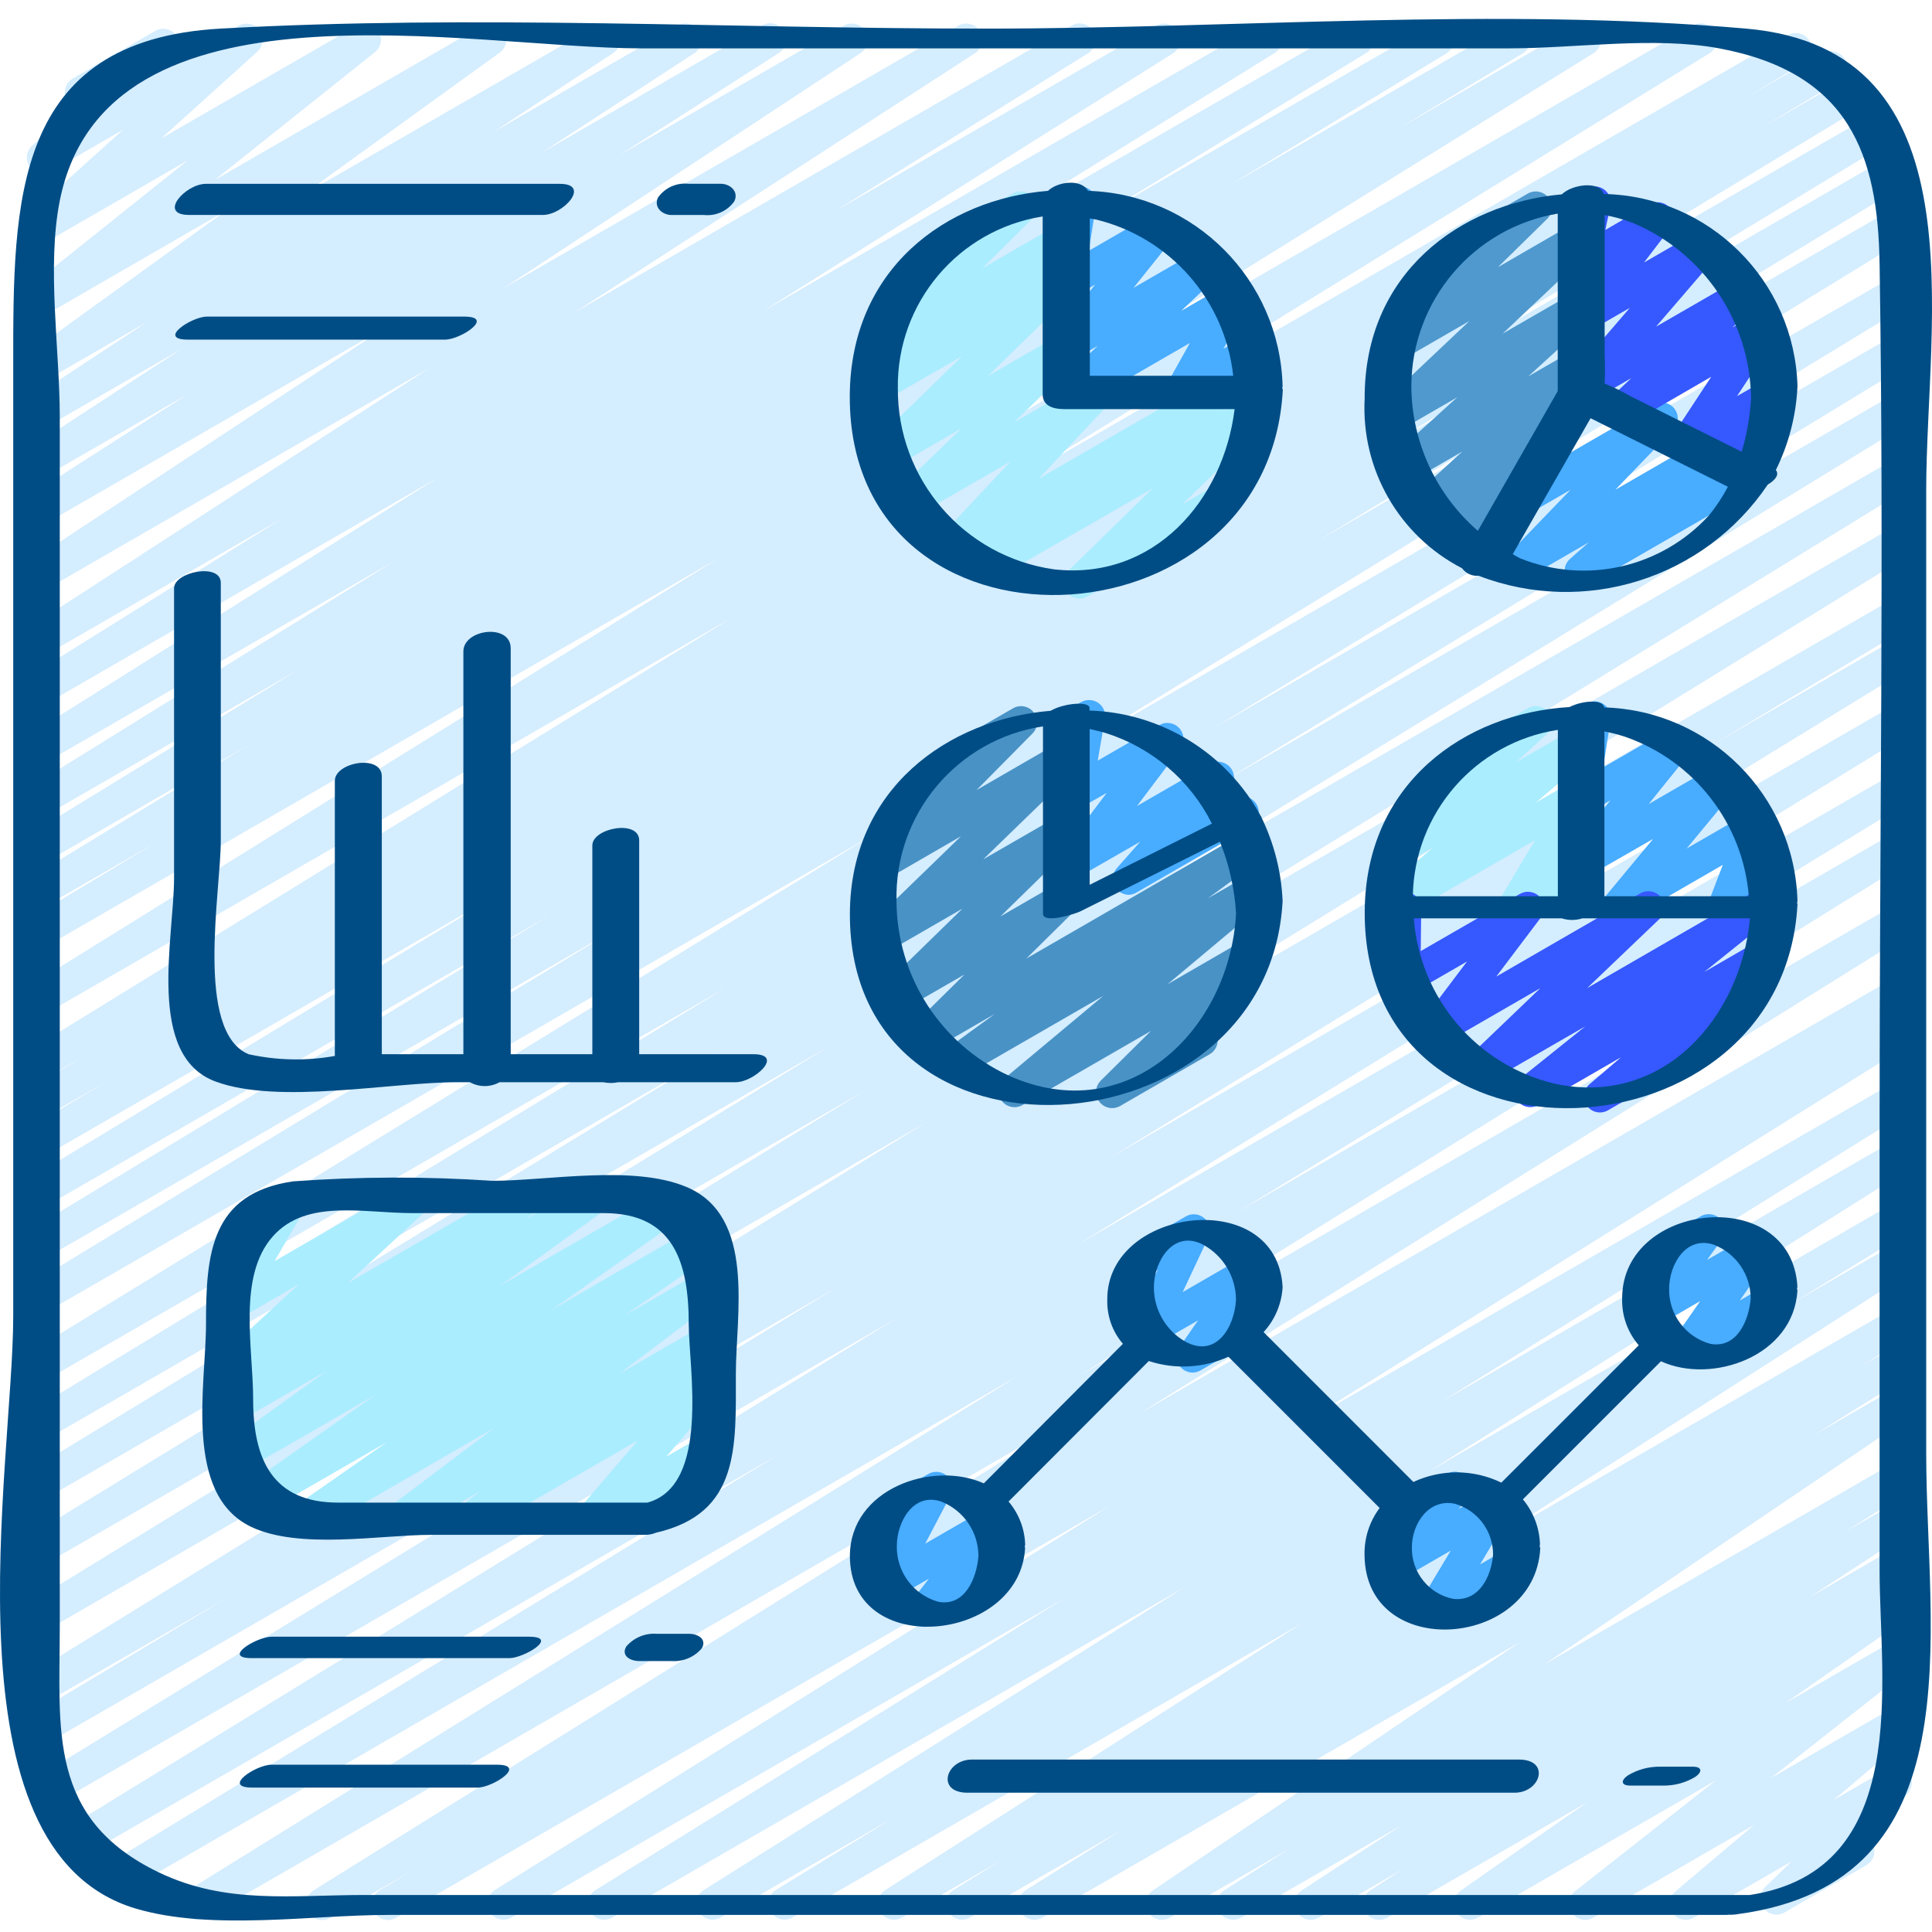
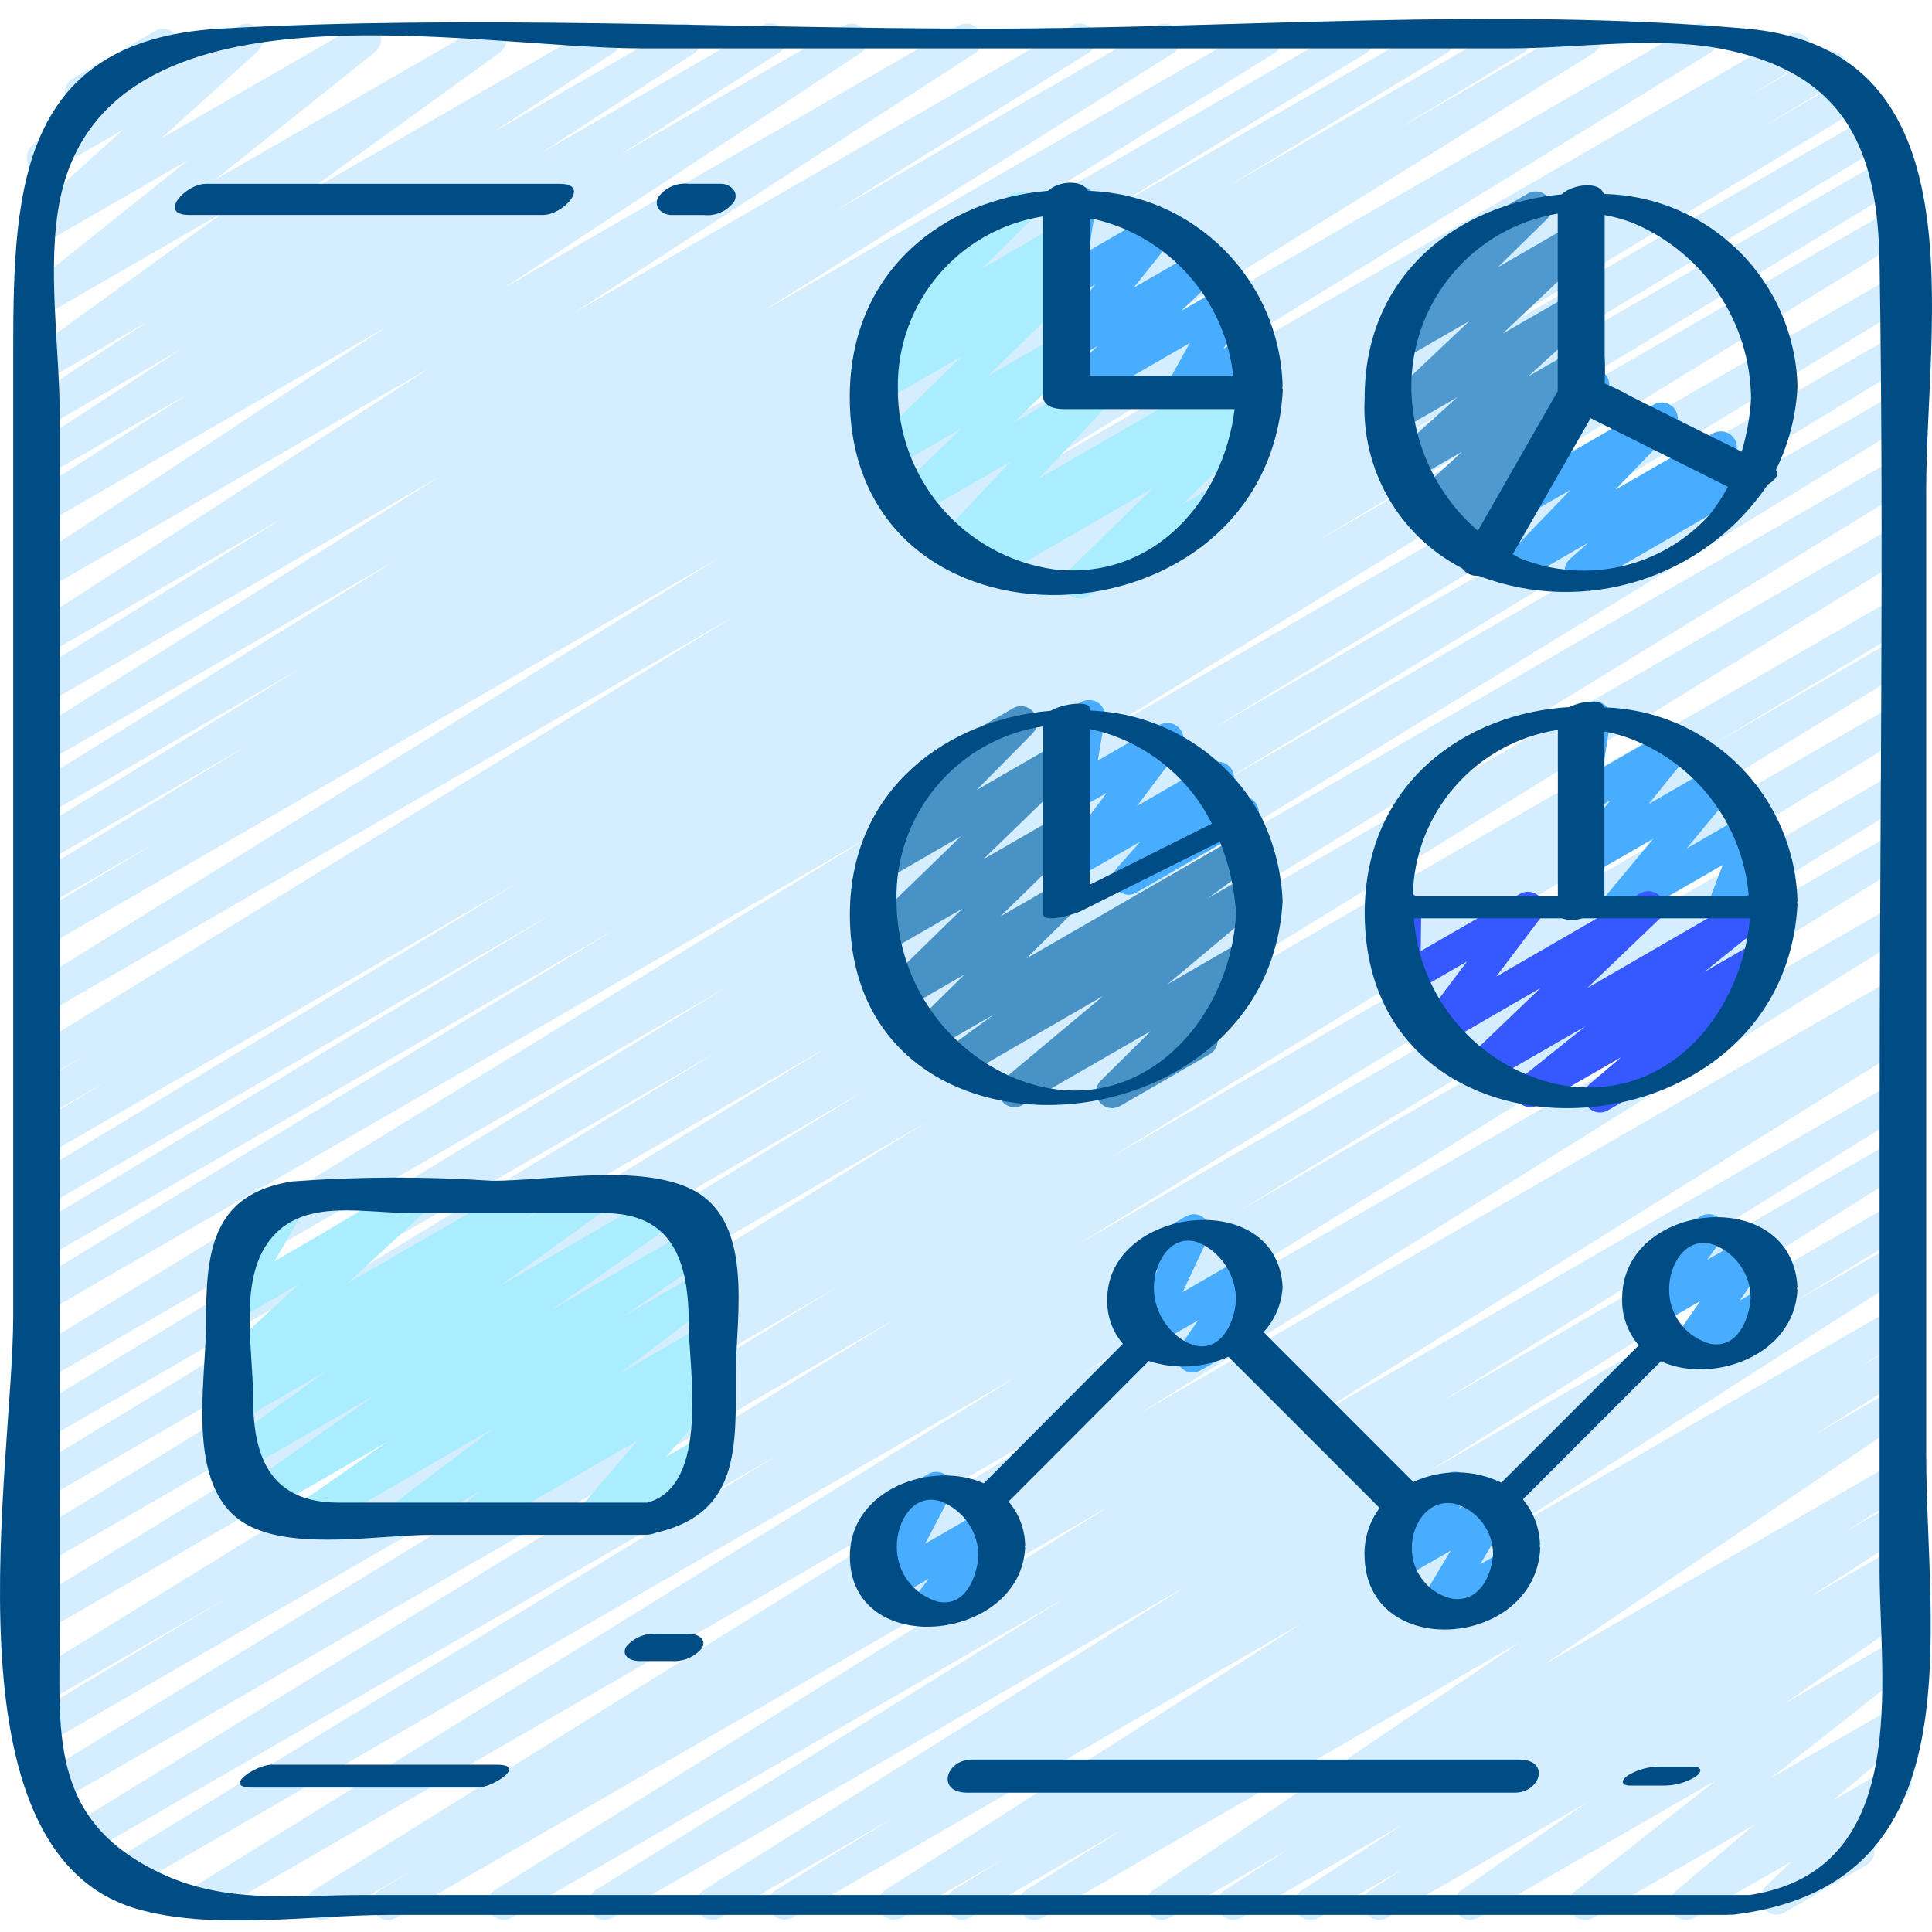
<svg xmlns="http://www.w3.org/2000/svg" fill="none" height="100%" overflow="visible" preserveAspectRatio="none" style="display: block;" viewBox="0 0 32 32" width="100%">
  <g clip-path="url(#clip0_0_2205)" id="icon">
    <path d="M6.43 31.802C6.31 31.802 6.204 31.722 6.172 31.606C6.14 31.491 6.189 31.368 6.292 31.306L6.856 30.966L5.471 31.766C5.345 31.838 5.184 31.797 5.109 31.672C5.034 31.548 5.073 31.386 5.196 31.309L17.976 23.343L3.393 31.764C3.267 31.831 3.111 31.788 3.038 31.666C2.965 31.544 3.001 31.386 3.119 31.307L16.87 22.784L2.028 31.352C1.902 31.422 1.744 31.379 1.67 31.255C1.597 31.131 1.634 30.972 1.756 30.894L12.908 24.084L1.344 30.76C1.218 30.836 1.054 30.794 0.979 30.668C0.904 30.541 0.945 30.378 1.071 30.302L14.863 21.828L0.881 29.898C0.755 29.968 0.596 29.925 0.523 29.801C0.449 29.678 0.487 29.518 0.608 29.44L13.854 21.326L0.754 28.89C0.627 28.965 0.464 28.922 0.389 28.795C0.315 28.668 0.357 28.505 0.484 28.431L3.768 26.462L0.754 28.201C0.628 28.271 0.47 28.228 0.396 28.104C0.323 27.981 0.361 27.821 0.482 27.744L15.364 18.576L0.754 27.013C0.629 27.079 0.474 27.036 0.401 26.914C0.329 26.792 0.364 26.635 0.482 26.556L14.303 18.077L0.754 25.901C0.629 25.968 0.472 25.925 0.4 25.802C0.327 25.68 0.363 25.521 0.482 25.443L13.735 17.328L0.754 24.822C0.629 24.887 0.474 24.843 0.402 24.721C0.33 24.599 0.365 24.442 0.483 24.364L11.871 17.427L0.754 23.847C0.629 23.912 0.474 23.868 0.402 23.746C0.33 23.625 0.365 23.468 0.483 23.389L12.049 16.343L0.754 22.863C0.629 22.929 0.474 22.886 0.401 22.764C0.329 22.642 0.364 22.484 0.482 22.406L14.453 13.831L0.754 21.739C0.628 21.814 0.464 21.772 0.389 21.645C0.314 21.519 0.356 21.356 0.483 21.281L10.211 15.38L0.754 20.838C0.628 20.906 0.471 20.863 0.398 20.739C0.325 20.616 0.362 20.457 0.483 20.379L9.133 15.145L0.754 19.982C0.628 20.05 0.471 20.007 0.398 19.883C0.325 19.76 0.362 19.601 0.483 19.523L8.6 14.61L0.754 19.14C0.628 19.207 0.471 19.163 0.399 19.04C0.326 18.917 0.364 18.758 0.484 18.681L1.774 17.908L0.754 18.494C0.628 18.562 0.471 18.518 0.399 18.394C0.326 18.271 0.364 18.113 0.484 18.035L1.476 17.443L0.754 17.859C0.628 17.935 0.464 17.893 0.389 17.767C0.314 17.64 0.355 17.477 0.481 17.401L12.146 10.216L0.754 16.792C0.628 16.863 0.469 16.821 0.395 16.697C0.321 16.573 0.359 16.412 0.481 16.335L11.916 9.237L0.754 15.681C0.628 15.756 0.464 15.714 0.389 15.588C0.314 15.461 0.356 15.297 0.483 15.223L2.57 13.962L0.754 15.008C0.628 15.077 0.471 15.033 0.398 14.91C0.325 14.787 0.362 14.628 0.483 14.55L4.113 12.34L0.754 14.282C0.628 14.349 0.472 14.306 0.399 14.183C0.326 14.06 0.363 13.902 0.482 13.824L4.959 11.082L0.754 13.506C0.628 13.577 0.468 13.534 0.394 13.41C0.32 13.286 0.358 13.126 0.48 13.049L6.527 9.298L0.754 12.63C0.628 12.7 0.47 12.658 0.395 12.535C0.321 12.412 0.358 12.252 0.479 12.173L7.272 7.9L0.754 11.663C0.628 11.739 0.464 11.698 0.388 11.572C0.313 11.445 0.353 11.282 0.48 11.206L4.679 8.584L0.754 10.85C0.629 10.918 0.473 10.876 0.399 10.755C0.325 10.634 0.359 10.476 0.476 10.396L7.115 6.095L0.754 9.768C0.629 9.838 0.472 9.797 0.397 9.676C0.322 9.554 0.356 9.395 0.474 9.315L6.39 5.42L0.754 8.673C0.628 8.747 0.467 8.706 0.391 8.582C0.316 8.458 0.354 8.296 0.476 8.218L3.11 6.529L0.754 7.886C0.629 7.959 0.468 7.919 0.393 7.795C0.317 7.672 0.353 7.511 0.475 7.432L3.006 5.78L0.754 7.08C0.629 7.15 0.472 7.109 0.397 6.988C0.322 6.866 0.356 6.707 0.474 6.627L2.446 5.327L0.757 6.302C0.636 6.363 0.489 6.324 0.414 6.211C0.34 6.099 0.361 5.948 0.464 5.861L3.741 3.491L0.757 5.215C0.636 5.282 0.484 5.246 0.406 5.132C0.329 5.018 0.351 4.864 0.457 4.776L3.11 2.656L0.754 4.016C0.636 4.08 0.49 4.047 0.412 3.939C0.333 3.832 0.346 3.682 0.442 3.59L2.041 2.146L0.872 2.823C0.754 2.911 0.587 2.887 0.499 2.769C0.41 2.652 0.434 2.485 0.552 2.396L1.221 1.768C1.133 1.723 1.077 1.635 1.074 1.537C1.071 1.439 1.122 1.347 1.207 1.299L2.564 0.516C2.682 0.444 2.835 0.474 2.917 0.585C2.999 0.695 2.983 0.85 2.88 0.942L2.594 1.209L3.956 0.424C4.073 0.361 4.22 0.394 4.298 0.501C4.377 0.609 4.364 0.758 4.268 0.851L2.669 2.294L5.911 0.424C6.032 0.356 6.185 0.391 6.263 0.506C6.341 0.62 6.319 0.776 6.211 0.863L3.554 2.983L7.989 0.424C8.112 0.356 8.267 0.394 8.343 0.512C8.419 0.63 8.391 0.787 8.278 0.871L5.003 3.237L9.879 0.424C10.003 0.355 10.161 0.396 10.236 0.517C10.311 0.638 10.277 0.797 10.159 0.877L8.187 2.179L11.224 0.424C11.349 0.352 11.51 0.392 11.585 0.516C11.661 0.639 11.624 0.8 11.503 0.879L8.971 2.531L12.618 0.424C12.744 0.348 12.908 0.388 12.984 0.513C13.061 0.639 13.021 0.803 12.896 0.88L10.263 2.569L13.979 0.424C14.103 0.355 14.26 0.396 14.335 0.517C14.411 0.638 14.377 0.797 14.258 0.877L8.342 4.773L15.875 0.424C16 0.355 16.157 0.396 16.232 0.518C16.307 0.64 16.272 0.799 16.153 0.879L9.514 5.177L17.749 0.424C17.875 0.352 18.036 0.393 18.111 0.518C18.185 0.643 18.146 0.804 18.023 0.881L13.827 3.5L19.157 0.424C19.283 0.354 19.441 0.396 19.515 0.519C19.59 0.643 19.553 0.802 19.432 0.881L12.636 5.155L20.832 0.424C20.959 0.349 21.122 0.39 21.198 0.516C21.273 0.643 21.233 0.806 21.106 0.882L15.061 4.63L22.351 0.424C22.477 0.349 22.641 0.39 22.716 0.517C22.791 0.643 22.75 0.807 22.623 0.882L18.144 3.622L23.689 0.424C23.815 0.356 23.973 0.399 24.046 0.523C24.119 0.646 24.081 0.805 23.96 0.883L20.335 3.089L24.952 0.424C25.078 0.354 25.238 0.397 25.311 0.522C25.385 0.646 25.346 0.807 25.223 0.883L23.144 2.141L26.117 0.424C26.198 0.376 26.3 0.374 26.383 0.42C26.466 0.466 26.519 0.554 26.52 0.649C26.522 0.744 26.472 0.833 26.391 0.882L14.952 7.98L28.042 0.424C28.124 0.376 28.225 0.374 28.308 0.421C28.392 0.467 28.443 0.554 28.445 0.65C28.446 0.745 28.396 0.833 28.315 0.882L16.651 8.066L29.609 0.584C29.691 0.536 29.793 0.535 29.875 0.582C29.958 0.629 30.01 0.717 30.01 0.812C30.011 0.907 29.961 0.995 29.879 1.044L28.898 1.63L30.191 0.884C30.318 0.809 30.482 0.852 30.556 0.979C30.631 1.105 30.588 1.269 30.462 1.343L29.176 2.115L30.627 1.277C30.754 1.202 30.917 1.244 30.993 1.371C31.067 1.498 31.025 1.661 30.898 1.736L22.788 6.645L31.049 1.876C31.176 1.801 31.339 1.843 31.414 1.97C31.489 2.096 31.447 2.26 31.32 2.335L22.67 7.572L31.291 2.594C31.418 2.519 31.582 2.56 31.657 2.687C31.732 2.814 31.69 2.978 31.563 3.053L21.823 8.96L31.369 3.449C31.495 3.379 31.653 3.422 31.727 3.546C31.8 3.67 31.762 3.83 31.641 3.907L17.677 12.477L31.369 4.572C31.495 4.504 31.652 4.547 31.725 4.671C31.799 4.794 31.761 4.953 31.64 5.03L20.077 12.075L31.369 5.556C31.495 5.488 31.652 5.531 31.725 5.654C31.799 5.778 31.761 5.937 31.64 6.014L20.247 12.952L31.369 6.531C31.494 6.464 31.651 6.508 31.724 6.63C31.796 6.753 31.76 6.911 31.64 6.989L18.393 15.101L31.369 7.609C31.495 7.539 31.653 7.582 31.727 7.706C31.8 7.83 31.762 7.989 31.641 8.067L17.816 16.548L31.369 8.723C31.495 8.653 31.653 8.696 31.727 8.82C31.8 8.944 31.762 9.103 31.641 9.181L16.762 18.344L31.369 9.911C31.496 9.837 31.659 9.879 31.733 10.006C31.808 10.133 31.766 10.296 31.639 10.371L28.355 12.34L31.369 10.599C31.494 10.532 31.651 10.575 31.724 10.698C31.796 10.821 31.76 10.979 31.64 11.057L18.387 19.175L31.369 11.681C31.495 11.611 31.653 11.654 31.727 11.777C31.8 11.901 31.762 12.061 31.641 12.138L17.852 20.613L31.369 12.81C31.495 12.738 31.656 12.78 31.73 12.905C31.804 13.03 31.764 13.192 31.64 13.268L20.485 20.081L31.369 13.797C31.495 13.726 31.654 13.768 31.728 13.892C31.802 14.016 31.764 14.177 31.642 14.254L17.891 22.776L31.369 14.996C31.494 14.927 31.652 14.97 31.726 15.092C31.799 15.215 31.763 15.375 31.643 15.453L18.866 23.418L31.369 16.201C31.451 16.152 31.552 16.151 31.635 16.198C31.718 16.245 31.77 16.333 31.771 16.428C31.772 16.523 31.722 16.612 31.64 16.66L31.076 16.999L31.369 16.831C31.494 16.765 31.649 16.808 31.722 16.929C31.794 17.05 31.76 17.207 31.643 17.287L21.432 23.665L31.369 17.928C31.495 17.857 31.655 17.899 31.729 18.024C31.803 18.148 31.765 18.308 31.643 18.386L23.873 23.219L31.369 18.892C31.494 18.825 31.65 18.868 31.723 18.989C31.796 19.11 31.762 19.268 31.644 19.347L23.654 24.381L31.369 19.926C31.495 19.857 31.654 19.899 31.727 20.023C31.801 20.147 31.763 20.307 31.642 20.384L29.696 21.579L31.369 20.614C31.494 20.544 31.653 20.585 31.727 20.708C31.801 20.83 31.766 20.99 31.646 21.069L24.732 25.496L31.369 21.664C31.495 21.596 31.652 21.639 31.725 21.761C31.799 21.884 31.762 22.043 31.642 22.121L30.808 22.637L31.369 22.314C31.495 22.246 31.651 22.289 31.724 22.411C31.798 22.533 31.762 22.691 31.644 22.77L30.035 23.776L31.368 23.007C31.491 22.939 31.647 22.98 31.722 23.099C31.797 23.219 31.765 23.376 31.65 23.458L25.574 27.571L31.369 24.226C31.494 24.159 31.649 24.201 31.723 24.322C31.796 24.443 31.762 24.6 31.646 24.68L30.577 25.364L31.369 24.906C31.494 24.834 31.655 24.874 31.73 24.997C31.806 25.121 31.769 25.282 31.648 25.36L29.969 26.457L31.369 25.649C31.494 25.58 31.65 25.621 31.725 25.743C31.799 25.864 31.765 26.022 31.648 26.102L31.115 26.45L31.369 26.304C31.493 26.233 31.65 26.272 31.727 26.392C31.803 26.512 31.772 26.671 31.655 26.753L29.562 28.215L31.369 27.172C31.49 27.104 31.643 27.14 31.721 27.255C31.798 27.37 31.775 27.525 31.667 27.612L29.333 29.45L31.368 28.277C31.487 28.209 31.639 28.243 31.718 28.355C31.797 28.468 31.778 28.621 31.674 28.711L30.367 29.816L31.264 29.298C31.381 29.23 31.53 29.26 31.611 29.367C31.692 29.475 31.681 29.626 31.584 29.72L30.872 30.413C30.969 30.448 31.036 30.537 31.045 30.639C31.054 30.742 31.003 30.84 30.915 30.892L29.559 31.675C29.442 31.743 29.293 31.714 29.212 31.606C29.131 31.499 29.142 31.347 29.239 31.254L29.673 30.832L28.053 31.764C27.934 31.832 27.783 31.798 27.704 31.686C27.625 31.573 27.644 31.419 27.748 31.33L29.056 30.224L26.388 31.764C26.267 31.833 26.113 31.797 26.035 31.682C25.957 31.567 25.98 31.411 26.089 31.324L28.422 29.488L24.478 31.764C24.355 31.832 24.2 31.793 24.124 31.674C24.049 31.555 24.079 31.398 24.193 31.315L26.284 29.854L22.976 31.764C22.851 31.835 22.692 31.794 22.617 31.672C22.542 31.549 22.577 31.39 22.697 31.31L23.234 30.959L21.84 31.764C21.715 31.835 21.557 31.794 21.482 31.672C21.406 31.549 21.441 31.39 21.561 31.31L23.238 30.218L20.555 31.764C20.43 31.832 20.273 31.791 20.199 31.669C20.125 31.547 20.16 31.389 20.278 31.309L21.344 30.628L19.376 31.764C19.252 31.834 19.095 31.794 19.02 31.673C18.944 31.553 18.977 31.394 19.093 31.313L25.175 27.199L17.264 31.764C17.139 31.834 16.98 31.792 16.905 31.669C16.831 31.546 16.868 31.386 16.989 31.307L18.601 30.299L16.061 31.764C15.936 31.831 15.78 31.788 15.707 31.666C15.634 31.544 15.67 31.386 15.788 31.307L16.601 30.803L14.936 31.763C14.812 31.831 14.655 31.79 14.58 31.668C14.506 31.546 14.541 31.387 14.659 31.308L21.575 26.88L13.119 31.764C12.994 31.83 12.839 31.786 12.766 31.664C12.694 31.543 12.729 31.385 12.847 31.306L14.799 30.107L11.928 31.764C11.803 31.831 11.648 31.788 11.575 31.666C11.501 31.545 11.536 31.387 11.653 31.308L19.642 26.276L10.136 31.764C10.011 31.833 9.853 31.79 9.779 31.667C9.706 31.544 9.742 31.385 9.862 31.307L17.631 26.474L8.468 31.764C8.342 31.831 8.186 31.789 8.112 31.667C8.039 31.545 8.074 31.387 8.193 31.307L18.401 24.93L6.563 31.764C6.522 31.788 6.476 31.801 6.43 31.802Z" fill="#D4EDFF" id="Vector" />
    <path d="M17.877 9.914C17.769 9.914 17.671 9.848 17.631 9.748C17.59 9.648 17.614 9.532 17.691 9.457L19.093 8.088L16.485 9.592C16.363 9.661 16.207 9.624 16.13 9.506C16.053 9.389 16.08 9.232 16.193 9.147L16.327 9.047L15.908 9.289C15.794 9.354 15.649 9.327 15.567 9.223C15.485 9.12 15.491 8.972 15.581 8.876L16.737 7.644L15.191 8.537C15.075 8.606 14.925 8.577 14.843 8.469C14.761 8.361 14.773 8.208 14.871 8.115L15.921 7.098L14.782 7.756C14.666 7.824 14.517 7.795 14.435 7.687C14.354 7.58 14.366 7.428 14.463 7.335L15.939 5.896L14.623 6.655C14.501 6.728 14.344 6.692 14.265 6.575C14.186 6.458 14.212 6.299 14.325 6.214L14.627 5.978C14.515 5.988 14.409 5.927 14.362 5.824C14.314 5.722 14.336 5.602 14.416 5.523L15.389 4.564C15.274 4.552 15.179 4.468 15.155 4.354C15.13 4.241 15.182 4.125 15.282 4.067L16.775 3.205C16.891 3.139 17.038 3.169 17.119 3.275C17.2 3.382 17.189 3.531 17.094 3.626L16.269 4.445L17.515 3.725C17.636 3.657 17.79 3.692 17.867 3.808C17.945 3.924 17.921 4.08 17.812 4.166L17.589 4.34C17.706 4.312 17.827 4.366 17.885 4.471C17.943 4.576 17.923 4.707 17.837 4.791L16.361 6.23L17.523 5.558C17.64 5.489 17.79 5.518 17.872 5.626C17.953 5.734 17.941 5.887 17.843 5.98L16.792 6.998L18.033 6.283C18.148 6.215 18.295 6.243 18.377 6.347C18.46 6.451 18.453 6.6 18.361 6.696L17.205 7.928L20.075 6.271C20.197 6.201 20.352 6.239 20.429 6.356C20.506 6.474 20.479 6.631 20.367 6.715L20.232 6.816L20.664 6.567C20.78 6.498 20.929 6.528 21.011 6.636C21.092 6.743 21.08 6.894 20.984 6.988L19.579 8.357L20.16 8.022C20.288 7.948 20.451 7.992 20.524 8.119C20.598 8.247 20.554 8.41 20.427 8.484L18.011 9.878C17.97 9.902 17.924 9.914 17.877 9.914Z" fill="#AAEDFF" id="Vector_2" />
    <path d="M17.757 6.767C17.648 6.767 17.55 6.701 17.509 6.599C17.469 6.498 17.494 6.382 17.573 6.307L18.183 5.728L17.815 5.941C17.704 6.005 17.564 5.981 17.48 5.884C17.397 5.787 17.394 5.644 17.474 5.544L18.14 4.713L17.815 4.9C17.726 4.951 17.616 4.947 17.531 4.889C17.447 4.831 17.403 4.729 17.419 4.628L17.564 3.715C17.517 3.692 17.477 3.655 17.452 3.608C17.378 3.481 17.422 3.318 17.549 3.244L17.757 3.124C17.846 3.073 17.957 3.077 18.042 3.135C18.126 3.193 18.17 3.295 18.154 3.396L18.033 4.155L19.099 3.539C19.21 3.474 19.352 3.498 19.435 3.595C19.519 3.693 19.521 3.836 19.44 3.936L18.774 4.768L19.855 4.144C19.972 4.056 20.139 4.08 20.228 4.197C20.316 4.315 20.292 4.482 20.174 4.571L19.565 5.149L20.278 4.736C20.382 4.676 20.513 4.693 20.598 4.777C20.684 4.861 20.703 4.992 20.644 5.097L20.264 5.777L20.608 5.579C20.735 5.506 20.897 5.551 20.97 5.677C21.043 5.804 21 5.966 20.874 6.04L19.695 6.722C19.591 6.782 19.459 6.766 19.374 6.681C19.288 6.597 19.27 6.466 19.328 6.361L19.708 5.681L17.89 6.731C17.849 6.754 17.804 6.767 17.757 6.767Z" fill="#48ACFF" id="Vector_3" />
    <path d="M24.494 9.444C24.395 9.443 24.303 9.388 24.258 9.299C24.212 9.21 24.22 9.103 24.278 9.022L24.342 8.932L24.149 9.043C24.032 9.115 23.879 9.085 23.797 8.974C23.715 8.864 23.731 8.709 23.834 8.617L23.973 8.485L23.778 8.598C23.661 8.666 23.511 8.634 23.431 8.525C23.351 8.416 23.365 8.264 23.464 8.172L24.22 7.479L23.41 7.947C23.293 8.011 23.145 7.979 23.066 7.871C22.987 7.763 23 7.613 23.097 7.521L24.137 6.58L23.192 7.126C23.074 7.198 22.921 7.169 22.838 7.058C22.756 6.947 22.772 6.791 22.876 6.699L24.338 5.317L23.268 5.935C23.152 6.001 23.005 5.971 22.924 5.865C22.843 5.758 22.853 5.609 22.948 5.514L23.914 4.564C23.8 4.55 23.707 4.465 23.684 4.353C23.661 4.24 23.713 4.126 23.813 4.069L25.305 3.206C25.421 3.14 25.568 3.17 25.649 3.276C25.73 3.383 25.719 3.532 25.625 3.626L24.81 4.426L26.036 3.717C26.154 3.646 26.307 3.676 26.389 3.786C26.471 3.897 26.455 4.052 26.352 4.144L24.889 5.526L26.037 4.864C26.155 4.799 26.302 4.832 26.381 4.94C26.46 5.048 26.447 5.198 26.35 5.29L25.313 6.234L26.041 5.814C26.158 5.747 26.307 5.779 26.387 5.888C26.467 5.996 26.453 6.148 26.354 6.24L25.599 6.933L25.693 6.879C25.81 6.808 25.963 6.838 26.045 6.948C26.127 7.059 26.111 7.214 26.009 7.306L25.418 7.862C25.48 7.901 25.523 7.965 25.537 8.037C25.551 8.108 25.534 8.183 25.492 8.243L24.989 8.946C25.034 9.068 24.984 9.205 24.872 9.269L24.628 9.41C24.587 9.433 24.541 9.444 24.494 9.444Z" fill="#4F99CE" id="Vector_4" />
    <path d="M26.18 9.723C26.069 9.723 25.97 9.655 25.931 9.551C25.892 9.447 25.921 9.331 26.004 9.257L26.315 8.983L25.38 9.524C25.264 9.591 25.117 9.563 25.035 9.458C24.953 9.352 24.961 9.203 25.054 9.107L26.014 8.112L25.211 8.575C25.103 8.637 24.968 8.617 24.883 8.527C24.799 8.437 24.787 8.3 24.856 8.197L25.878 6.661C25.81 6.533 25.855 6.375 25.98 6.303L26.255 6.143C26.362 6.081 26.498 6.101 26.583 6.192C26.667 6.282 26.679 6.418 26.61 6.521L25.93 7.544L27.39 6.701C27.504 6.635 27.651 6.663 27.733 6.768C27.814 6.872 27.807 7.021 27.714 7.117L26.755 8.112L28.368 7.181C28.487 7.112 28.638 7.145 28.718 7.256C28.798 7.368 28.78 7.522 28.677 7.612L28.366 7.886L28.872 7.594C28.999 7.522 29.161 7.566 29.234 7.693C29.307 7.819 29.264 7.982 29.138 8.056L26.313 9.687C26.273 9.711 26.227 9.723 26.18 9.723Z" fill="#48ACFF" id="Vector_5" />
-     <path d="M28.527 7.918C28.426 7.918 28.334 7.861 28.289 7.771C28.244 7.681 28.253 7.573 28.314 7.492L28.38 7.402L28.063 7.586C27.956 7.648 27.82 7.628 27.736 7.538C27.651 7.448 27.639 7.311 27.707 7.208L28.343 6.241L26.961 7.041C26.843 7.111 26.691 7.081 26.61 6.971C26.528 6.861 26.544 6.706 26.646 6.614L27.022 6.262L26.338 6.656C26.225 6.721 26.082 6.695 26 6.595C25.917 6.495 25.918 6.35 26.003 6.252L26.995 5.099L26.338 5.478C26.228 5.541 26.089 5.518 26.005 5.423C25.922 5.327 25.917 5.186 25.994 5.085L26.43 4.516L26.338 4.569C26.247 4.621 26.133 4.615 26.048 4.554C25.963 4.492 25.922 4.386 25.944 4.283L26.067 3.702C26.028 3.679 25.997 3.647 25.974 3.608C25.901 3.481 25.944 3.318 26.071 3.244L26.28 3.123C26.371 3.071 26.485 3.077 26.57 3.139C26.655 3.201 26.696 3.307 26.674 3.41L26.59 3.808L27.322 3.385C27.432 3.322 27.572 3.345 27.655 3.441C27.739 3.536 27.743 3.677 27.666 3.778L27.23 4.348L28.086 3.854C28.199 3.789 28.341 3.816 28.424 3.915C28.506 4.015 28.505 4.16 28.421 4.258L27.429 5.411L28.754 4.646C28.872 4.576 29.023 4.606 29.105 4.716C29.186 4.827 29.171 4.981 29.07 5.073L28.693 5.424L29.051 5.217C29.158 5.155 29.293 5.175 29.378 5.265C29.463 5.355 29.475 5.492 29.407 5.595L28.77 6.562L29.234 6.296C29.343 6.233 29.482 6.256 29.565 6.35C29.649 6.444 29.655 6.585 29.58 6.686L29.374 6.962C29.473 6.996 29.543 7.085 29.552 7.189C29.562 7.293 29.51 7.393 29.42 7.445L28.66 7.883C28.619 7.907 28.574 7.918 28.527 7.918Z" fill="#3658FF" id="Vector_6" />
    <path d="M18.42 18.354C18.312 18.354 18.215 18.288 18.174 18.188C18.133 18.088 18.156 17.974 18.233 17.898L19.063 17.076L16.938 18.302C16.818 18.372 16.664 18.338 16.585 18.224C16.505 18.111 16.526 17.955 16.633 17.866L18.274 16.495L15.943 17.84C15.82 17.912 15.663 17.875 15.586 17.755C15.508 17.636 15.538 17.477 15.653 17.394L16.478 16.793L15.465 17.379C15.349 17.445 15.202 17.415 15.121 17.309C15.04 17.203 15.051 17.053 15.145 16.959L15.976 16.14L15.001 16.702C14.884 16.77 14.736 16.74 14.654 16.633C14.573 16.525 14.584 16.374 14.681 16.28L15.941 15.05L14.694 15.77C14.578 15.839 14.428 15.809 14.346 15.701C14.264 15.593 14.277 15.441 14.375 15.347L15.917 13.851L14.729 14.538C14.613 14.604 14.466 14.575 14.385 14.47C14.303 14.364 14.313 14.214 14.406 14.119L15.422 13.091C15.326 13.089 15.238 13.039 15.188 12.958C15.114 12.831 15.158 12.668 15.286 12.594L16.778 11.732C16.893 11.665 17.041 11.694 17.122 11.8C17.203 11.905 17.194 12.055 17.1 12.15L16.175 13.086L17.508 12.315C17.624 12.246 17.774 12.276 17.856 12.383C17.938 12.492 17.925 12.644 17.827 12.738L16.286 14.233L17.509 13.528C17.625 13.46 17.774 13.489 17.855 13.597C17.937 13.704 17.925 13.856 17.828 13.949L16.569 15.18L17.509 14.637C17.625 14.571 17.772 14.601 17.853 14.707C17.934 14.814 17.924 14.963 17.829 15.057L16.999 15.877L20.538 13.832C20.661 13.761 20.819 13.798 20.896 13.917C20.974 14.036 20.944 14.195 20.829 14.278L20.006 14.879L20.673 14.495C20.793 14.427 20.945 14.461 21.024 14.573C21.103 14.687 21.083 14.841 20.978 14.93L19.337 16.303L20.582 15.583C20.698 15.517 20.845 15.547 20.926 15.653C21.007 15.76 20.997 15.909 20.902 16.003L19.93 16.966C20.045 16.978 20.139 17.062 20.163 17.175C20.187 17.288 20.137 17.403 20.037 17.461L18.554 18.318C18.513 18.341 18.467 18.354 18.42 18.354Z" fill="#4992C6" id="Vector_7" />
    <path d="M18.697 14.821C18.592 14.82 18.497 14.758 18.455 14.662C18.412 14.566 18.43 14.455 18.5 14.377L18.887 13.94L17.959 14.473C17.849 14.536 17.71 14.513 17.627 14.418C17.543 14.323 17.537 14.182 17.614 14.081L18.332 13.132L17.959 13.345C17.869 13.397 17.758 13.392 17.673 13.333C17.588 13.274 17.545 13.171 17.562 13.07L17.708 12.224C17.66 12.201 17.62 12.163 17.595 12.117C17.521 11.99 17.564 11.827 17.692 11.753L17.905 11.63C17.995 11.579 18.106 11.583 18.191 11.642C18.276 11.701 18.319 11.804 18.301 11.906L18.182 12.598L19.203 12.01C19.312 11.946 19.451 11.969 19.535 12.064C19.619 12.159 19.625 12.3 19.548 12.401L18.831 13.351L20.04 12.652C20.153 12.587 20.297 12.613 20.38 12.715C20.462 12.816 20.459 12.962 20.372 13.06L19.986 13.496L20.452 13.227C20.579 13.155 20.741 13.198 20.814 13.325C20.887 13.452 20.845 13.614 20.718 13.688L18.831 14.779C18.791 14.804 18.744 14.819 18.697 14.821Z" fill="#48ACFF" id="Vector_8" />
    <path d="M26.787 15.295C26.683 15.295 26.589 15.235 26.545 15.142C26.501 15.048 26.515 14.938 26.581 14.858L27.381 13.895L26.337 14.495C26.226 14.559 26.085 14.535 26.002 14.438C25.918 14.34 25.916 14.197 25.997 14.097L26.673 13.257L26.337 13.451C26.248 13.502 26.138 13.498 26.053 13.44C25.968 13.382 25.925 13.28 25.941 13.179L26.087 12.244C26.039 12.221 26 12.184 25.974 12.137C25.9 12.01 25.944 11.847 26.071 11.773L26.279 11.653C26.368 11.601 26.479 11.606 26.563 11.664C26.648 11.722 26.692 11.823 26.676 11.925L26.554 12.71L27.643 12.08C27.754 12.015 27.895 12.04 27.979 12.137C28.063 12.235 28.065 12.379 27.984 12.478L27.307 13.318L28.395 12.69C28.506 12.626 28.648 12.65 28.732 12.749C28.815 12.847 28.816 12.992 28.733 13.091L27.936 14.054L28.918 13.487C29.015 13.431 29.138 13.442 29.224 13.515C29.31 13.589 29.341 13.709 29.3 13.814L29.071 14.409L29.178 14.35C29.305 14.277 29.467 14.321 29.54 14.448C29.613 14.575 29.57 14.737 29.444 14.811L28.689 15.247C28.591 15.304 28.468 15.292 28.383 15.219C28.297 15.146 28.266 15.026 28.307 14.921L28.535 14.325L26.923 15.256C26.881 15.281 26.835 15.294 26.787 15.295Z" fill="#48ACFF" id="Vector_9" />
-     <path d="M25.077 15.285C24.981 15.285 24.892 15.234 24.845 15.15C24.798 15.067 24.799 14.964 24.848 14.882L25.424 13.917L23.144 15.233C23.024 15.301 22.873 15.268 22.794 15.155C22.715 15.043 22.734 14.889 22.838 14.8L23.748 14.028L23.296 14.289C23.178 14.356 23.029 14.325 22.949 14.216C22.868 14.107 22.883 13.955 22.982 13.863L23.843 13.071C23.75 13.031 23.687 12.943 23.68 12.841C23.674 12.74 23.726 12.645 23.813 12.594L25.306 11.732C25.423 11.664 25.572 11.696 25.653 11.805C25.733 11.914 25.719 12.066 25.619 12.158L25.115 12.622L26.041 12.089C26.16 12.021 26.311 12.055 26.39 12.167C26.469 12.279 26.45 12.433 26.346 12.523L25.437 13.294L26.044 12.943C26.149 12.882 26.282 12.9 26.367 12.986C26.453 13.073 26.469 13.206 26.407 13.31L25.831 14.276L26.052 14.148C26.179 14.076 26.341 14.12 26.414 14.247C26.488 14.374 26.445 14.536 26.318 14.61L25.21 15.249C25.17 15.273 25.123 15.285 25.077 15.285Z" fill="#AAEDFF" id="Vector_10" />
    <path d="M26.5 18.426C26.389 18.426 26.289 18.357 26.25 18.252C26.212 18.147 26.243 18.029 26.328 17.957L26.849 17.512L25.477 18.304C25.356 18.371 25.205 18.336 25.127 18.222C25.049 18.108 25.071 17.954 25.177 17.866L26.257 17L24.643 17.93C24.526 18.002 24.373 17.973 24.291 17.864C24.208 17.754 24.222 17.6 24.323 17.507L25.514 16.366L23.907 17.294C23.797 17.357 23.658 17.334 23.574 17.239C23.49 17.145 23.485 17.004 23.561 16.903L24.299 15.925L23.393 16.448C23.31 16.496 23.208 16.496 23.125 16.448C23.043 16.399 22.992 16.31 22.993 16.215L23.002 15.45C22.887 15.439 22.792 15.354 22.768 15.241C22.743 15.128 22.795 15.012 22.895 14.954L23.141 14.812C23.224 14.764 23.326 14.765 23.409 14.813C23.491 14.861 23.541 14.95 23.54 15.046L23.532 15.753L25.175 14.806C25.285 14.743 25.424 14.766 25.508 14.861C25.592 14.956 25.597 15.097 25.521 15.198L24.783 16.175L27.163 14.8C27.28 14.729 27.433 14.758 27.515 14.867C27.598 14.977 27.584 15.131 27.483 15.224L26.288 16.366L29.006 14.795C29.127 14.725 29.282 14.76 29.361 14.875C29.439 14.991 29.416 15.148 29.306 15.234L28.228 16.099L29.106 15.592C29.226 15.521 29.379 15.555 29.459 15.668C29.539 15.781 29.519 15.937 29.413 16.026L28.773 16.571C28.896 16.564 29.008 16.642 29.044 16.76C29.08 16.878 29.03 17.005 28.923 17.067L26.632 18.391C26.592 18.414 26.547 18.426 26.5 18.426Z" fill="#3658FF" id="Vector_11" />
    <path d="M15.311 26.945C15.209 26.945 15.116 26.887 15.071 26.796C15.026 26.704 15.037 26.595 15.1 26.515L15.387 26.147L14.795 26.489C14.693 26.548 14.563 26.532 14.477 26.45C14.392 26.368 14.371 26.24 14.426 26.134L14.846 25.335L14.769 25.379C14.642 25.445 14.486 25.4 14.415 25.276C14.343 25.153 14.382 24.995 14.502 24.918L15.375 24.414C15.478 24.355 15.607 24.37 15.693 24.452C15.778 24.535 15.8 24.663 15.744 24.768L15.324 25.568L16.305 25.002C16.415 24.938 16.556 24.962 16.64 25.058C16.724 25.154 16.727 25.296 16.649 25.397L16.362 25.765C16.444 25.712 16.549 25.709 16.634 25.757C16.72 25.805 16.772 25.895 16.771 25.993C16.77 26.091 16.715 26.18 16.628 26.225L15.443 26.909C15.403 26.933 15.357 26.945 15.311 26.945Z" fill="#48ACFF" id="Vector_12" />
    <path d="M19.753 22.734C19.654 22.734 19.563 22.679 19.517 22.592C19.471 22.504 19.477 22.398 19.534 22.316L19.844 21.869L19.12 22.286C19.02 22.343 18.894 22.329 18.809 22.25C18.724 22.172 18.699 22.048 18.747 21.942L19.174 21.033L19.033 21.113C18.907 21.179 18.75 21.134 18.679 21.011C18.608 20.887 18.646 20.729 18.767 20.652L19.642 20.147C19.743 20.09 19.869 20.104 19.954 20.183C20.039 20.261 20.064 20.386 20.016 20.491L19.589 21.401L20.606 20.814C20.714 20.752 20.851 20.773 20.935 20.864C21.02 20.956 21.029 21.094 20.958 21.197L20.625 21.677C20.733 21.661 20.841 21.712 20.896 21.806C20.97 21.934 20.926 22.096 20.799 22.17L19.886 22.697C19.846 22.721 19.8 22.734 19.753 22.734Z" fill="#48ACFF" id="Vector_13" />
    <path d="M27.919 22.632C27.82 22.632 27.729 22.577 27.683 22.489C27.637 22.401 27.643 22.295 27.7 22.213L28.16 21.551L27.453 21.957C27.345 22.02 27.207 21.997 27.122 21.904C27.038 21.811 27.031 21.671 27.105 21.569L27.412 21.147C27.295 21.14 27.196 21.056 27.169 20.942C27.142 20.828 27.193 20.71 27.294 20.651L28.17 20.145C28.279 20.083 28.416 20.105 28.5 20.198C28.584 20.291 28.591 20.43 28.518 20.532L28.274 20.868L28.924 20.495C29.032 20.433 29.169 20.453 29.253 20.545C29.338 20.637 29.348 20.775 29.276 20.878L28.817 21.54L29.203 21.317C29.286 21.264 29.391 21.261 29.476 21.309C29.562 21.357 29.614 21.447 29.613 21.545C29.611 21.643 29.556 21.732 29.47 21.778L28.053 22.596C28.013 22.62 27.966 22.633 27.919 22.632Z" fill="#48ACFF" id="Vector_14" />
    <path d="M23.756 26.923C23.66 26.923 23.572 26.871 23.525 26.788C23.478 26.705 23.479 26.602 23.528 26.52L24.029 25.683L23.204 26.159C23.093 26.223 22.953 26.198 22.87 26.101C22.787 26.004 22.784 25.862 22.863 25.762L23.125 25.433C23.018 25.41 22.936 25.323 22.919 25.214C22.901 25.105 22.953 24.997 23.048 24.942L23.964 24.413C24.075 24.348 24.217 24.372 24.3 24.469C24.384 24.567 24.386 24.71 24.306 24.811L24.16 24.992L24.652 24.708C24.758 24.647 24.891 24.666 24.976 24.752C25.061 24.839 25.077 24.972 25.014 25.076L24.514 25.912L24.912 25.682C24.994 25.629 25.099 25.626 25.185 25.674C25.27 25.722 25.323 25.812 25.321 25.91C25.32 26.008 25.265 26.097 25.178 26.143L23.889 26.889C23.849 26.912 23.803 26.924 23.756 26.923Z" fill="#48ACFF" id="Vector_15" />
    <path d="M5.078 25.406C4.961 25.406 4.858 25.331 4.823 25.219C4.788 25.108 4.829 24.987 4.925 24.921L6.414 23.883L4.331 25.085C4.207 25.154 4.052 25.115 3.976 24.996C3.9 24.877 3.929 24.72 4.044 24.637L6.211 23.107L3.972 24.399C3.85 24.467 3.695 24.429 3.618 24.311C3.542 24.193 3.571 24.035 3.683 23.952L5.41 22.707L3.951 23.549C3.827 23.62 3.67 23.582 3.593 23.462C3.516 23.343 3.547 23.184 3.663 23.101L3.902 22.933C3.782 22.974 3.65 22.926 3.586 22.817C3.521 22.709 3.542 22.57 3.635 22.485L4.952 21.269L3.952 21.85C3.847 21.91 3.716 21.893 3.631 21.807C3.546 21.722 3.528 21.591 3.588 21.486L4.113 20.58H4.108C3.982 20.646 3.826 20.601 3.754 20.477C3.683 20.354 3.721 20.196 3.842 20.119L4.709 19.618C4.814 19.558 4.945 19.575 5.031 19.66C5.116 19.746 5.133 19.878 5.073 19.982L4.548 20.888L6.763 19.609C6.881 19.542 7.03 19.573 7.11 19.683C7.19 19.791 7.176 19.943 7.077 20.035L5.759 21.252L8.604 19.612C8.728 19.541 8.885 19.579 8.962 19.699C9.039 19.819 9.008 19.978 8.892 20.06L8.703 20.193L9.71 19.612C9.833 19.543 9.988 19.581 10.065 19.7C10.141 19.818 10.112 19.975 9.999 20.058L8.276 21.301L11.01 19.723C11.133 19.651 11.29 19.69 11.367 19.81C11.444 19.93 11.413 20.088 11.297 20.171L9.133 21.699L11.553 20.301C11.676 20.233 11.831 20.273 11.907 20.391C11.983 20.51 11.953 20.668 11.839 20.75L10.346 21.79L11.649 21.038C11.77 20.97 11.923 21.007 12 21.123C12.077 21.239 12.052 21.395 11.942 21.481L10.259 22.753L11.649 21.951C11.771 21.88 11.928 21.917 12.006 22.035C12.083 22.153 12.055 22.311 11.942 22.396L11.622 22.633L11.648 22.618C11.76 22.553 11.903 22.578 11.986 22.678C12.069 22.778 12.067 22.923 11.983 23.022L11.036 24.127L11.649 23.774C11.775 23.707 11.932 23.753 12.003 23.877C12.075 24 12.036 24.158 11.915 24.235L9.95 25.368C9.838 25.432 9.696 25.407 9.613 25.307C9.53 25.208 9.531 25.063 9.614 24.965L10.563 23.859L7.947 25.368C7.825 25.437 7.67 25.4 7.593 25.283C7.516 25.165 7.543 25.008 7.655 24.923L7.972 24.688L6.793 25.368C6.671 25.436 6.518 25.399 6.441 25.283C6.364 25.166 6.389 25.011 6.499 24.925L8.184 23.652L5.211 25.368C5.171 25.392 5.125 25.405 5.078 25.406Z" fill="#AAEDFF" id="Vector_16" />
    <g id="Group">
      <path d="M28.923 0.474C24.788 0.113 20.459 0.474 16.311 0.474C12.112 0.474 7.841 0.239 3.648 0.474C0.202 0.667 0.219 3.348 0.219 6.035V21.804C0.219 24.247 -0.983 30.646 2.245 31.611C3.501 31.984 5.162 31.717 6.437 31.717H28.604C28.609 31.717 28.618 31.715 28.623 31.714C28.677 31.716 28.73 31.713 28.783 31.704C32.746 31.172 31.904 27.054 31.904 24.077V8.12C31.904 5.301 32.832 0.815 28.923 0.474ZM28.983 31.387H6.044C4.828 31.387 3.744 31.547 2.633 31.014C0.785 30.126 0.99 28.654 0.99 26.938V6.907C0.99 5.792 0.772 4.425 0.99 3.325C1.754 -0.509 7.786 0.801 10.62 0.801H24.999C26.09 0.801 27.397 0.6 28.475 0.801C30.639 1.205 31.103 2.571 31.132 4.368C31.207 9.093 31.132 13.826 31.132 18.551V26.017C31.132 27.833 31.678 30.974 28.983 31.387Z" fill="#004D85" id="Vector_17" />
      <path d="M21.247 6.462C21.247 6.447 21.24 6.438 21.238 6.425C21.241 6.416 21.243 6.406 21.244 6.397C21.198 4.634 19.784 3.214 18.021 3.161C17.915 2.965 17.531 2.998 17.358 3.161C15.672 3.297 14.078 4.452 14.075 6.572C14.07 11.114 21.012 10.818 21.247 6.462ZM20.426 6.224H18.051V3.618C18.086 3.625 18.119 3.628 18.154 3.636C19.38 3.935 20.289 4.969 20.426 6.224ZM17.27 3.585V6.532C17.27 6.731 17.458 6.776 17.624 6.776H20.449C20.265 8.283 19.117 9.618 17.456 9.43C15.965 9.218 14.86 7.936 14.871 6.429C14.852 5.017 15.874 3.805 17.27 3.585Z" fill="#004D85" id="Vector_18" />
      <path d="M26.561 3.213C26.5 2.992 26.043 3.05 25.868 3.219C24.183 3.371 22.594 4.526 22.603 6.604C22.542 7.776 23.173 8.874 24.216 9.412C24.279 9.498 24.382 9.546 24.489 9.536C26.242 10.21 28.229 9.584 29.28 8.026C29.404 7.953 29.475 7.861 29.414 7.785C29.628 7.352 29.75 6.88 29.772 6.397C29.723 4.649 28.31 3.247 26.561 3.213ZM23.376 6.397C23.381 4.981 24.404 3.773 25.801 3.538V6.478C25.36 7.249 24.919 8.02 24.478 8.792C23.783 8.19 23.381 7.317 23.376 6.397ZM25.18 9.248C25.137 9.228 25.098 9.201 25.056 9.179L26.345 6.927L28.619 8.062C28.532 8.228 28.429 8.385 28.311 8.531C27.52 9.401 26.271 9.687 25.18 9.248ZM28.848 7.482L27.924 7.021L27.004 6.561C26.867 6.482 26.724 6.413 26.578 6.352C26.586 6.196 26.586 6.041 26.578 5.885V3.562C26.737 3.591 26.893 3.634 27.044 3.692C28.22 4.184 28.991 5.329 29.003 6.604C28.985 6.901 28.933 7.196 28.848 7.482Z" fill="#004D85" id="Vector_19" />
      <path d="M21.244 14.925C21.224 14.446 21.105 13.977 20.897 13.545C20.896 13.536 20.892 13.528 20.886 13.522C20.319 12.474 19.237 11.806 18.046 11.769V11.727C18.046 11.609 17.62 11.645 17.401 11.773C15.703 11.912 14.085 13.063 14.077 15.13C14.057 19.631 21.018 19.143 21.244 14.925ZM18.322 12.144C19.084 12.386 19.716 12.927 20.073 13.642L18.048 14.655V12.075C18.14 12.097 18.229 12.115 18.322 12.144ZM17.275 12.031V15.132C17.275 15.313 17.828 15.128 17.888 15.098L20.206 13.941C20.359 14.321 20.449 14.723 20.473 15.132C20.371 17.032 18.699 18.712 16.705 17.814C15.578 17.293 14.854 16.167 14.849 14.925C14.813 13.487 15.853 12.247 17.275 12.031Z" fill="#004D85" id="Vector_20" />
      <path d="M26.569 11.717C26.551 11.581 26.218 11.599 25.995 11.711C24.274 11.811 22.613 12.965 22.604 15.105C22.587 19.624 29.54 19.289 29.772 14.978C29.772 14.968 29.765 14.963 29.765 14.953C29.764 14.943 29.772 14.935 29.772 14.925C29.724 13.175 28.319 11.767 26.569 11.717ZM28.968 14.845H26.574V12.115C26.691 12.137 26.806 12.167 26.919 12.204C28.064 12.602 28.867 13.637 28.966 14.845H28.968ZM25.803 12.089V14.845H23.401C23.422 13.464 24.437 12.3 25.802 12.089H25.803ZM25.741 17.947C24.455 17.635 23.517 16.531 23.417 15.211H25.868C25.979 15.246 26.097 15.246 26.208 15.211H28.985C28.837 16.84 27.554 18.346 25.74 17.947H25.741Z" fill="#004D85" id="Vector_21" />
      <path d="M26.868 21.5C26.858 21.786 26.956 22.065 27.143 22.282L24.867 24.557C24.408 24.334 23.873 24.331 23.41 24.546C22.583 23.719 21.756 22.892 20.929 22.064C21.117 21.859 21.229 21.595 21.244 21.317C21.154 19.638 18.333 19.99 18.34 21.524C18.332 21.793 18.424 22.055 18.599 22.258L16.295 24.569C15.437 24.186 14.082 24.663 14.077 25.768C14.069 27.49 16.895 27.212 16.979 25.638C16.979 25.629 16.974 25.624 16.972 25.615C16.971 25.607 16.981 25.597 16.98 25.587C16.973 25.323 16.875 25.07 16.705 24.87L19.028 22.543C19.461 22.685 19.931 22.66 20.346 22.472L22.851 24.977C22.683 25.201 22.595 25.475 22.601 25.755C22.613 27.522 25.422 27.31 25.511 25.649C25.511 25.632 25.503 25.622 25.501 25.607C25.504 25.598 25.506 25.589 25.507 25.58C25.499 25.307 25.399 25.044 25.224 24.834L27.511 22.547C28.348 22.933 29.712 22.468 29.771 21.371C29.771 21.36 29.765 21.354 29.764 21.344C29.762 21.335 29.771 21.326 29.771 21.316C29.68 19.612 26.872 19.894 26.868 21.5ZM15.539 26.53C15.129 26.414 14.848 26.036 14.854 25.61C14.854 25.206 15.127 24.715 15.589 24.87C15.961 25.016 16.207 25.376 16.206 25.776C16.176 26.141 15.981 26.616 15.539 26.53ZM19.618 22.213C19.303 22.026 19.111 21.687 19.112 21.321C19.112 20.889 19.435 20.367 19.918 20.611C20.257 20.791 20.47 21.143 20.472 21.528C20.447 21.986 20.139 22.51 19.618 22.213V22.213ZM24.078 26.484C23.666 26.405 23.372 26.039 23.385 25.619C23.389 25.23 23.671 24.813 24.101 24.908C24.475 25.017 24.732 25.361 24.73 25.751C24.701 26.108 24.501 26.526 24.078 26.483V26.484ZM28.328 22.258C27.92 22.146 27.639 21.772 27.646 21.348C27.646 20.944 27.924 20.466 28.382 20.615C28.753 20.756 28.997 21.111 28.997 21.507C28.967 21.872 28.769 22.34 28.328 22.258V22.258Z" fill="#004D85" id="Vector_22" />
      <path d="M11.371 19.66C10.485 19.287 9.069 19.558 8.151 19.558C7.053 19.484 5.951 19.487 4.854 19.567C3.482 19.767 3.412 20.781 3.412 21.937C3.412 22.924 3.034 24.743 4.153 25.286C4.952 25.672 6.302 25.422 7.138 25.422H10.693C10.753 25.421 10.812 25.409 10.867 25.386C12.255 25.066 12.188 23.97 12.188 22.754C12.188 21.773 12.525 20.145 11.371 19.66ZM10.723 24.888H5.6C4.52 24.888 4.193 24.182 4.193 23.179C4.193 22.317 3.93 21.138 4.522 20.475C5.078 19.854 6.015 20.093 6.834 20.093H10.001C11.154 20.093 11.408 20.903 11.408 21.937C11.408 22.645 11.767 24.602 10.723 24.888Z" fill="#004D85" id="Vector_23" />
-       <path d="M10.587 17.461V13.921C10.587 13.567 9.811 13.714 9.811 14.003V17.461H8.459V10.739C8.459 10.319 7.675 10.419 7.675 10.789V17.461H6.324V12.86C6.324 12.486 5.546 12.623 5.546 12.933V17.49C5.073 17.575 4.587 17.565 4.117 17.461C3.224 17.088 3.657 14.758 3.657 13.924V9.653C3.657 9.316 2.883 9.471 2.883 9.743V14.542C2.883 15.537 2.414 17.485 3.569 17.913C4.611 18.3 6.472 17.925 7.567 17.925H7.783C7.936 18.01 8.122 18.01 8.274 17.925H9.991C10.073 17.942 10.157 17.942 10.239 17.925H12.186C12.492 17.925 12.999 17.461 12.479 17.461H10.587Z" fill="#004D85" id="Vector_24" />
      <path d="M3.13 3.56H8.993C9.333 3.56 9.793 3.045 9.272 3.045H3.41C3.07 3.045 2.61 3.56 3.13 3.56Z" fill="#004D85" id="Vector_25" />
      <path d="M11.125 3.561H11.658C11.855 3.582 12.048 3.496 12.163 3.334C12.24 3.174 12.097 3.044 11.937 3.044H11.404C11.207 3.022 11.014 3.109 10.899 3.271C10.822 3.43 10.966 3.561 11.125 3.561Z" fill="#004D85" id="Vector_26" />
      <path d="M25.159 29.144H16.098C15.663 29.144 15.5 29.693 16.025 29.693H25.086C25.52 29.693 25.684 29.144 25.159 29.144Z" fill="#004D85" id="Vector_27" />
      <path d="M28.038 29.262H27.505C27.313 29.258 27.123 29.308 26.959 29.409C26.849 29.485 26.842 29.575 27.003 29.575H27.537C27.729 29.579 27.918 29.529 28.082 29.429C28.193 29.352 28.199 29.262 28.038 29.262Z" fill="#004D85" id="Vector_28" />
-       <path d="M3.11 5.625H7.374C7.628 5.625 8.205 5.244 7.689 5.244H3.426C3.174 5.244 2.596 5.625 3.11 5.625Z" fill="#004D85" id="Vector_29" />
-       <path d="M4.496 27.109C4.259 27.109 3.66 27.464 4.173 27.464H8.437C8.674 27.464 9.273 27.109 8.76 27.109H4.496Z" fill="#004D85" id="Vector_30" />
      <path d="M11.413 27.061H10.88C10.686 27.046 10.496 27.125 10.371 27.274C10.284 27.428 10.445 27.512 10.584 27.512H11.117C11.311 27.527 11.501 27.448 11.626 27.299C11.712 27.144 11.552 27.061 11.413 27.061Z" fill="#004D85" id="Vector_31" />
      <path d="M4.496 29.229C4.243 29.229 3.664 29.608 4.179 29.608H7.91C8.163 29.608 8.742 29.229 8.227 29.229H4.496Z" fill="#004D85" id="Vector_32" />
    </g>
  </g>
  <defs>
    <clipPath id="clip0_0_2205">
      <rect fill="white" height="32" width="32" />
    </clipPath>
  </defs>
</svg>